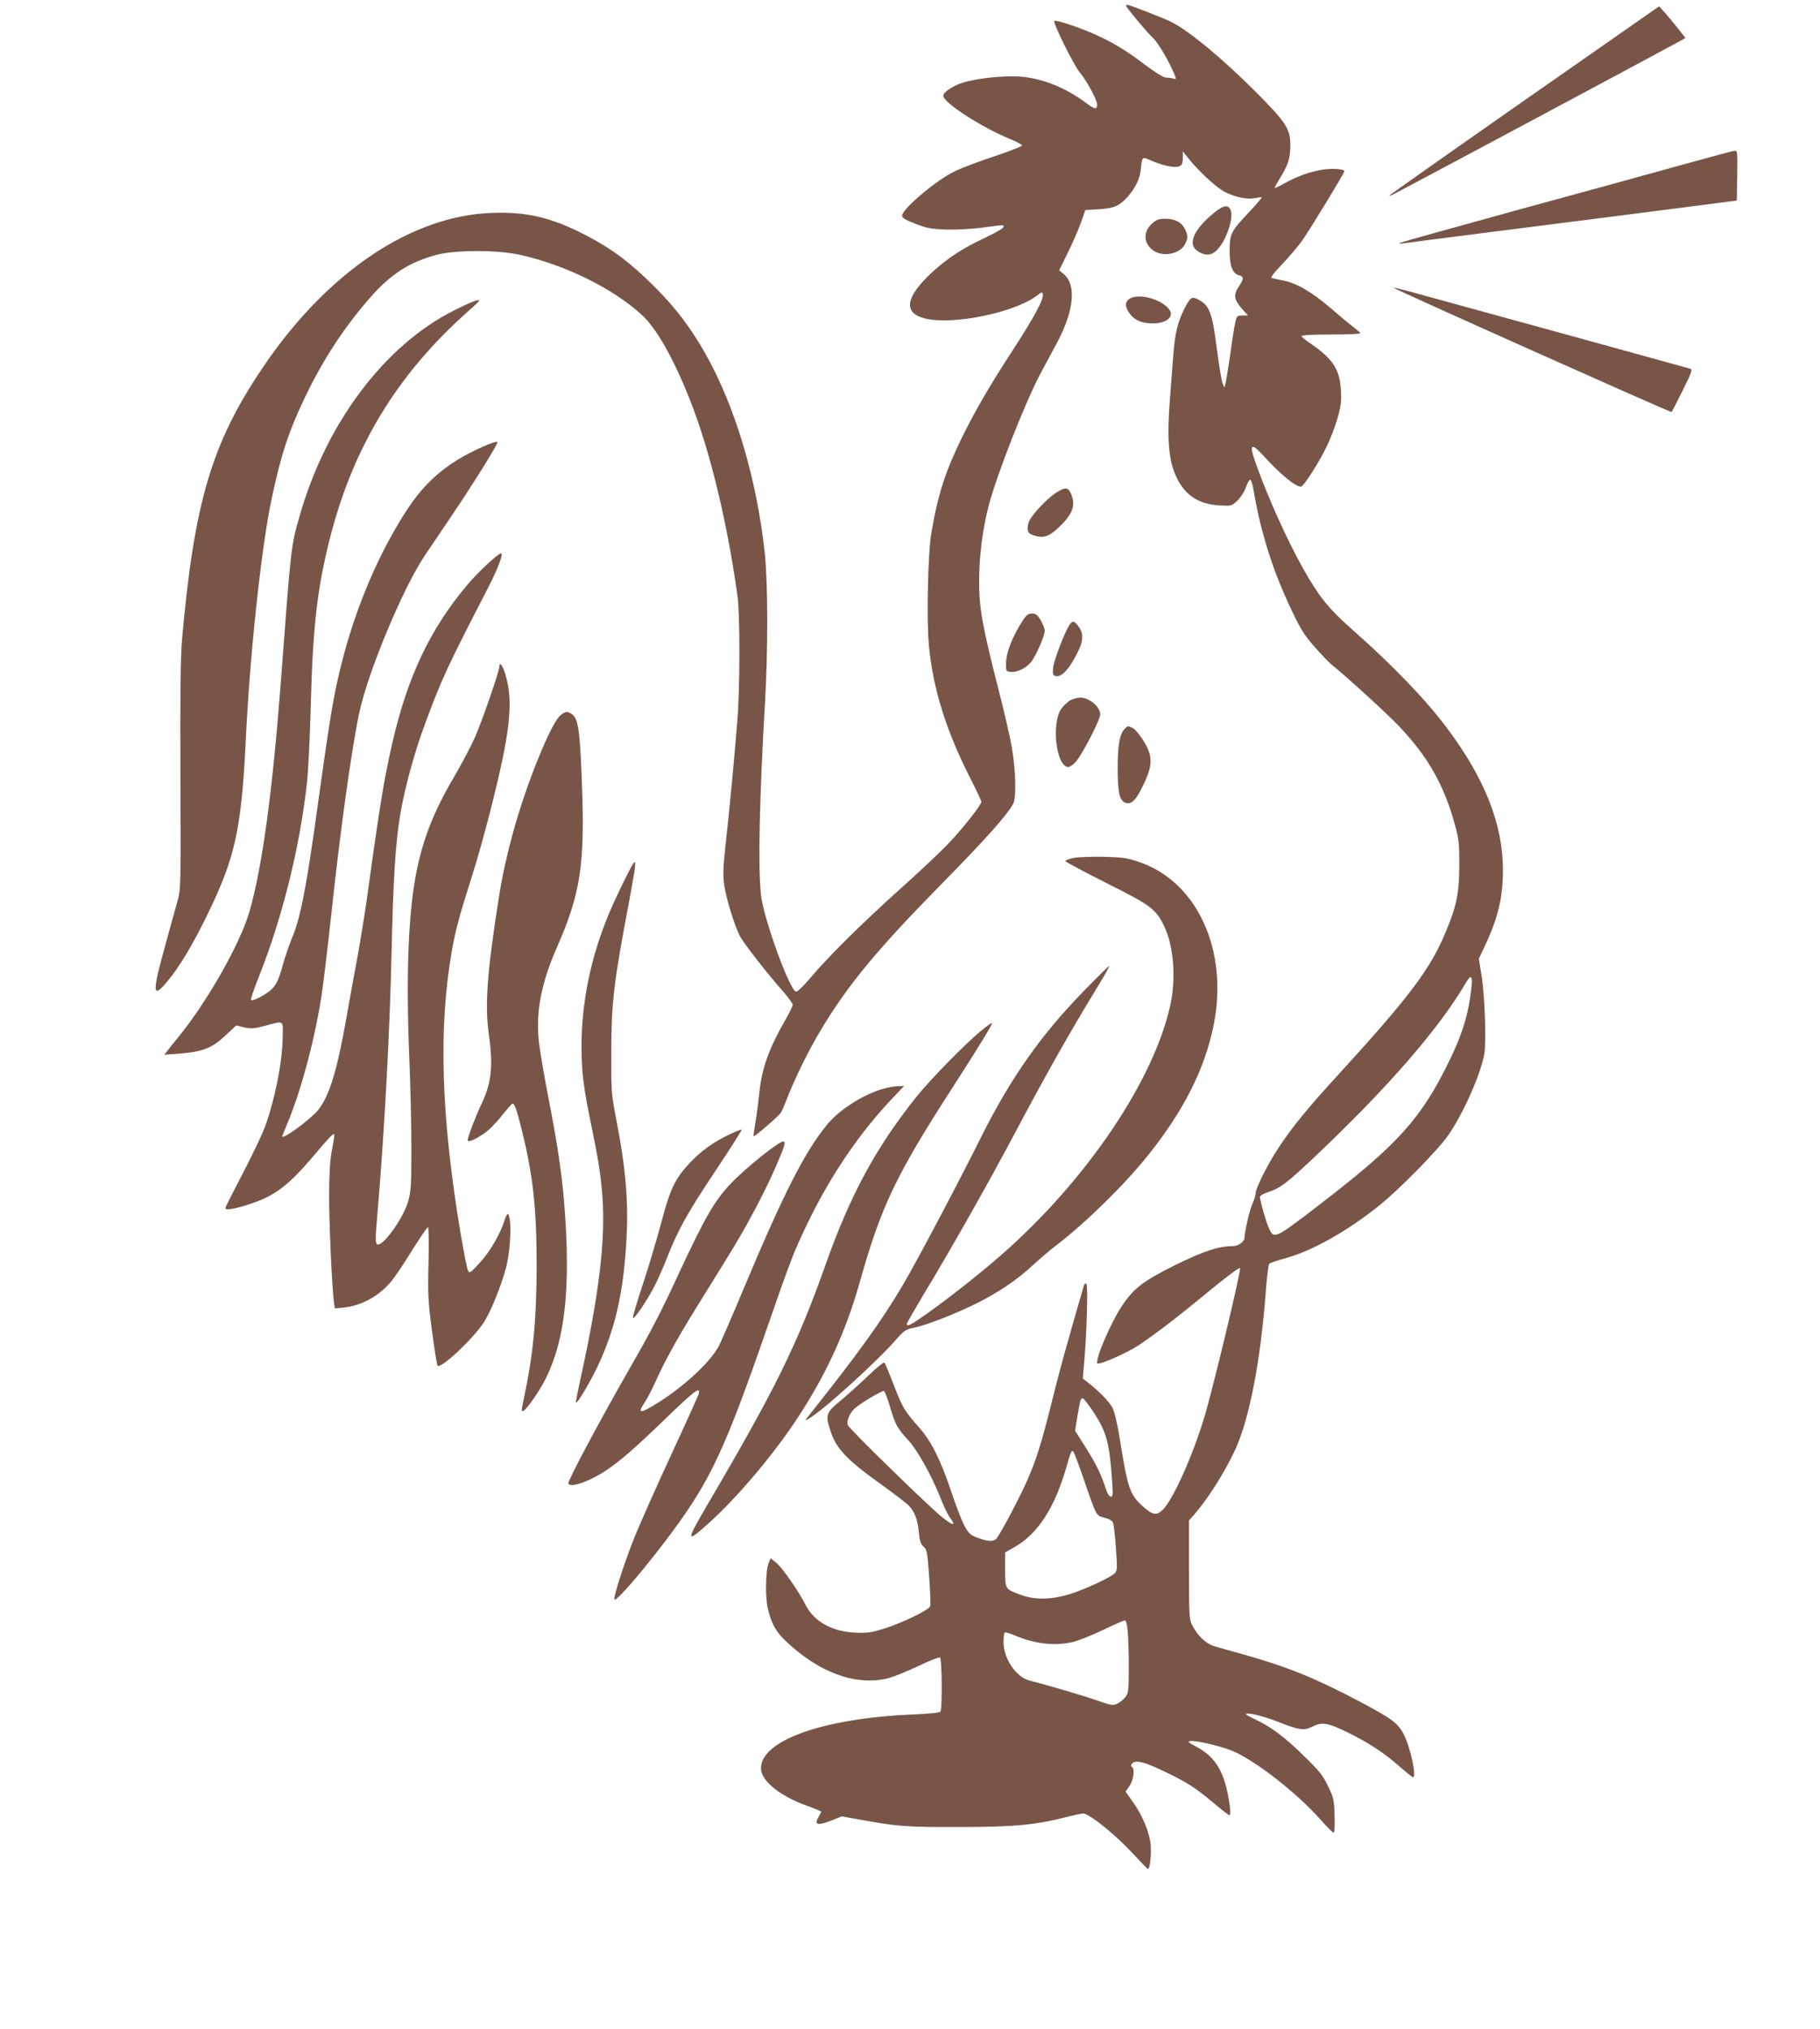
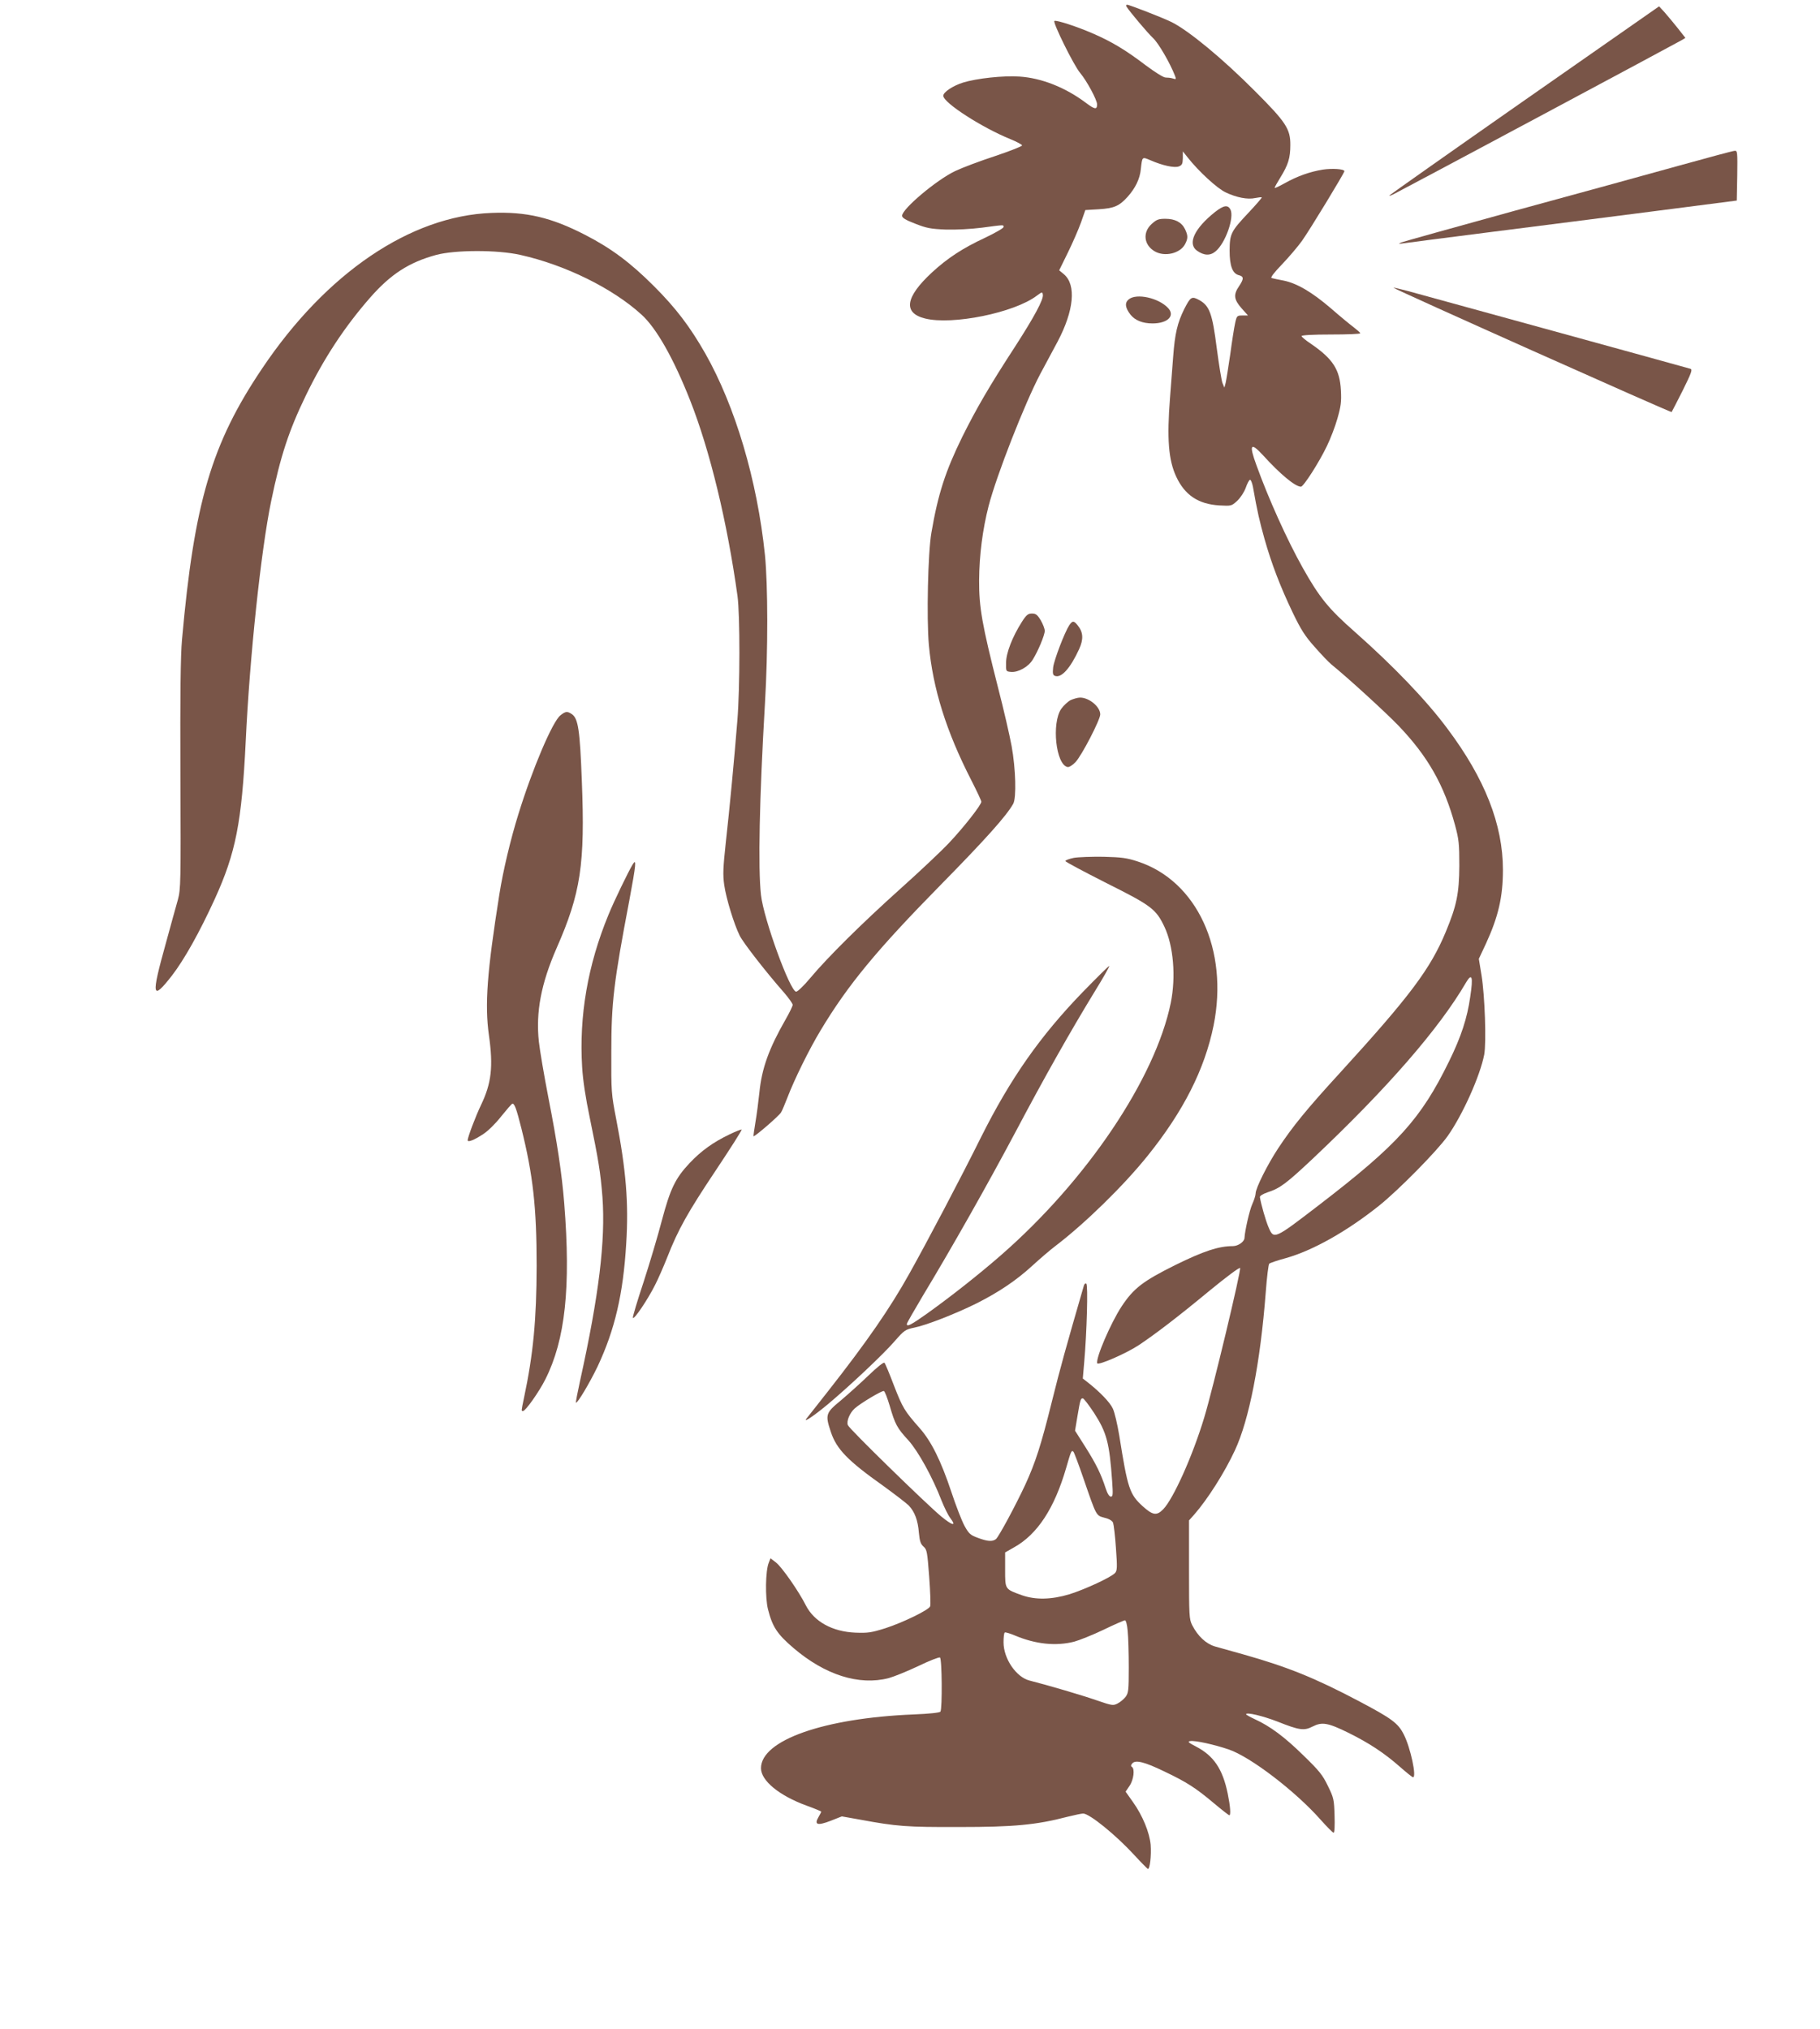
<svg xmlns="http://www.w3.org/2000/svg" version="1.0" width="1148pt" height="1280pt" viewBox="0 0 1148 1280" preserveAspectRatio="xMidYMid meet">
  <g transform="translate(0,1280) scale(0.1,-0.1)" fill="#795548" stroke="none">
    <path d="M7106 12758 c18 -30 132 -165 167 -198 34 -31 108 -159 138 -237 9 -23 8 -25 -13 -18 -13 4 -33 6 -46 6 -13 0 -63 31 -125 77 -126 96 -214 149 -334 201 -99 43 -227 85 -242 79 -14 -5 123 -283 163 -329 41 -49 106 -169 106 -197 0 -35 -14 -33 -70 9 -129 97 -280 157 -419 166 -103 7 -269 -11 -357 -38 -63 -20 -124 -60 -124 -83 0 -44 244 -201 424 -274 39 -16 71 -33 73 -39 2 -5 -74 -35 -169 -67 -95 -31 -209 -74 -253 -95 -118 -56 -335 -239 -335 -282 0 -13 23 -27 83 -50 71 -28 97 -33 192 -37 67 -2 157 3 230 12 143 19 135 19 135 4 0 -7 -52 -37 -115 -67 -144 -67 -238 -129 -337 -220 -168 -156 -183 -255 -43 -290 172 -43 563 36 705 144 34 25 35 25 38 6 5 -30 -55 -141 -177 -330 -160 -246 -242 -387 -331 -566 -106 -216 -153 -360 -195 -605 -22 -126 -31 -542 -16 -708 25 -275 110 -546 267 -852 35 -69 64 -130 64 -137 0 -20 -113 -164 -205 -261 -48 -51 -187 -182 -309 -291 -238 -214 -452 -425 -566 -561 -39 -47 -79 -85 -88 -85 -38 0 -205 458 -222 610 -19 168 -10 608 25 1206 20 334 19 751 0 939 -49 472 -187 936 -376 1270 -97 170 -185 286 -324 425 -148 148 -268 238 -435 324 -212 109 -370 147 -590 138 -512 -19 -1043 -380 -1447 -982 -319 -474 -428 -845 -505 -1710 -9 -100 -12 -346 -10 -855 3 -675 2 -719 -16 -785 -11 -38 -45 -162 -76 -275 -94 -337 -88 -366 39 -203 78 102 172 269 270 483 132 290 170 481 195 995 25 532 96 1201 160 1512 59 285 111 445 219 668 112 232 244 433 406 618 129 147 244 222 416 269 119 32 387 33 532 0 282 -63 581 -210 763 -376 94 -85 202 -275 307 -541 125 -317 234 -766 299 -1235 16 -119 16 -576 -1 -785 -18 -227 -49 -558 -73 -770 -17 -157 -19 -203 -10 -266 12 -86 63 -251 98 -321 23 -46 167 -231 278 -357 31 -36 56 -71 56 -79 0 -8 -20 -49 -44 -91 -106 -185 -151 -310 -166 -462 -6 -57 -17 -142 -25 -188 -8 -47 -13 -86 -12 -88 6 -5 162 129 174 151 7 11 24 53 39 91 45 118 139 308 209 424 173 289 357 511 760 921 277 282 414 434 456 510 21 37 16 221 -10 364 -12 65 -50 232 -86 370 -100 394 -120 504 -119 676 1 159 22 321 60 469 51 196 228 647 325 831 28 52 78 145 110 205 103 195 119 358 40 425 l-30 25 54 110 c30 61 67 146 83 190 l28 80 84 5 c97 6 130 20 183 79 49 55 77 113 83 174 9 80 7 79 61 56 78 -34 151 -49 178 -39 21 8 25 16 26 52 l0 43 32 -40 c68 -86 183 -192 237 -218 69 -33 140 -47 188 -36 20 4 38 6 41 4 2 -2 -36 -46 -84 -97 -111 -118 -118 -132 -119 -238 0 -97 18 -146 59 -156 32 -8 31 -24 0 -70 -36 -53 -32 -83 16 -138 l41 -46 -35 0 c-34 0 -36 -2 -46 -47 -6 -27 -20 -115 -31 -198 -12 -82 -25 -163 -29 -180 l-8 -30 -12 29 c-6 15 -22 114 -36 219 -28 221 -46 268 -110 304 -48 26 -55 22 -95 -56 -43 -87 -59 -153 -70 -300 -6 -75 -15 -192 -20 -261 -20 -255 -10 -391 39 -496 54 -117 140 -174 272 -182 76 -4 77 -4 113 29 21 20 44 55 54 83 9 26 21 49 27 50 5 0 13 -19 18 -44 28 -159 42 -218 73 -329 45 -159 100 -302 178 -465 51 -106 77 -148 139 -217 41 -47 89 -97 105 -110 105 -85 342 -302 422 -385 186 -194 289 -375 358 -629 24 -89 27 -117 27 -255 -1 -176 -17 -253 -86 -419 -97 -233 -226 -405 -666 -887 -210 -229 -300 -340 -390 -476 -68 -103 -143 -253 -143 -286 0 -11 -9 -41 -21 -67 -18 -40 -47 -170 -49 -212 0 -25 -40 -53 -74 -53 -89 0 -183 -31 -362 -119 -203 -101 -263 -146 -339 -261 -68 -103 -165 -328 -154 -359 6 -15 183 62 263 115 106 71 245 177 448 345 100 82 185 146 190 141 9 -9 -173 -770 -227 -946 -73 -241 -194 -510 -258 -576 -41 -42 -66 -38 -130 20 -82 75 -94 111 -147 445 -12 72 -30 149 -41 171 -18 39 -82 105 -157 164 l-32 25 9 105 c16 182 25 487 13 493 -5 4 -12 -1 -15 -11 -114 -393 -149 -519 -202 -732 -68 -274 -103 -383 -168 -525 -62 -133 -167 -328 -185 -343 -22 -17 -53 -15 -114 8 -47 17 -57 26 -85 77 -17 32 -54 127 -82 212 -66 198 -127 321 -201 404 -95 108 -106 126 -161 267 -28 74 -55 139 -60 144 -5 6 -47 -28 -101 -80 -51 -49 -130 -120 -175 -158 -95 -78 -99 -89 -62 -199 36 -108 107 -181 330 -339 73 -53 146 -109 161 -124 38 -40 58 -94 64 -172 5 -53 11 -71 29 -87 22 -19 24 -33 36 -191 7 -94 10 -178 6 -186 -8 -23 -171 -102 -282 -138 -89 -28 -110 -31 -190 -28 -145 6 -260 70 -312 172 -44 88 -152 243 -189 271 l-34 26 -11 -28 c-21 -51 -23 -221 -5 -293 28 -111 58 -157 161 -245 199 -170 413 -238 600 -190 33 9 117 43 187 76 70 34 132 58 137 54 13 -7 15 -323 3 -341 -4 -7 -70 -14 -170 -18 -565 -23 -962 -163 -962 -339 0 -79 116 -174 290 -237 50 -18 90 -35 90 -37 0 -3 -8 -18 -17 -34 -29 -49 -7 -56 76 -24 l71 28 118 -21 c228 -42 288 -47 622 -46 346 0 486 13 685 65 44 11 88 20 97 20 40 0 206 -135 322 -261 43 -47 82 -86 86 -88 13 -5 23 83 18 152 -7 77 -51 185 -112 270 l-46 65 25 37 c26 38 34 107 15 119 -8 5 -7 12 2 22 20 24 77 10 201 -50 143 -68 200 -105 314 -201 50 -42 94 -76 97 -76 11 0 6 59 -10 137 -32 155 -88 238 -199 296 -50 26 -56 32 -37 35 30 5 152 -22 243 -53 137 -47 420 -263 579 -443 40 -45 77 -82 82 -82 6 0 8 44 6 108 -3 101 -5 112 -42 187 -33 69 -55 96 -155 193 -119 117 -210 184 -306 228 -30 14 -55 28 -55 31 0 15 105 -10 198 -46 138 -55 168 -59 222 -31 59 30 96 24 226 -40 129 -64 224 -126 324 -214 41 -36 78 -66 83 -66 24 -1 -16 187 -58 269 -36 72 -76 101 -280 209 -280 148 -454 218 -730 296 -71 20 -153 43 -182 51 -56 17 -107 64 -143 134 -19 38 -20 58 -20 351 l0 310 33 37 c84 96 191 264 256 404 90 192 161 553 195 999 7 94 17 175 22 179 5 5 52 21 104 35 171 48 386 169 590 332 120 96 365 344 432 439 95 135 204 379 230 513 14 77 4 371 -17 500 l-17 104 45 96 c78 170 107 294 107 465 0 286 -114 576 -351 892 -134 180 -341 395 -584 610 -165 145 -223 217 -327 402 -99 176 -217 438 -293 649 -48 131 -37 148 42 62 108 -119 203 -198 239 -198 16 0 115 154 164 257 22 45 52 123 66 173 22 77 26 106 22 178 -7 131 -50 198 -190 294 -32 21 -58 43 -58 48 0 6 73 10 185 10 102 0 185 3 185 8 0 4 -20 21 -43 39 -23 17 -87 70 -142 118 -119 102 -214 158 -298 175 -34 6 -68 14 -76 16 -9 3 15 34 66 87 43 45 99 111 125 147 50 70 268 429 268 440 0 14 -77 19 -136 10 -81 -13 -160 -41 -239 -85 -36 -20 -65 -34 -65 -30 0 4 16 33 36 65 50 81 63 124 63 205 1 101 -28 145 -223 340 -204 205 -416 380 -525 435 -52 26 -267 110 -282 110 -6 0 -7 -6 -3 -12z m2168 -6244 c-19 -136 -58 -254 -134 -409 -178 -364 -324 -525 -823 -908 -280 -215 -282 -216 -315 -139 -18 41 -48 147 -55 191 -1 8 18 20 50 31 77 25 117 55 286 214 466 440 796 819 965 1110 37 62 45 35 26 -90z m-3662 -2581 c34 -117 46 -140 118 -218 62 -69 153 -234 209 -380 17 -42 41 -92 55 -110 41 -54 15 -49 -57 10 -95 79 -581 553 -589 576 -10 25 12 77 43 105 35 32 172 114 184 110 6 -1 22 -43 37 -93z m1289 -45 c80 -124 97 -189 114 -430 6 -85 5 -98 -8 -98 -10 0 -22 19 -33 53 -29 89 -59 151 -127 259 l-66 104 15 90 c18 106 20 114 34 114 6 0 38 -42 71 -92z m-67 -413 c83 -241 79 -233 132 -248 30 -7 50 -19 55 -32 4 -11 13 -83 18 -160 9 -122 8 -142 -6 -157 -25 -27 -189 -103 -288 -134 -114 -34 -213 -36 -299 -6 -108 39 -106 36 -106 161 l0 109 58 33 c146 82 253 245 327 500 31 108 34 114 46 102 4 -4 33 -80 63 -168z m279 -962 c4 -38 7 -141 7 -229 0 -148 -2 -163 -21 -188 -11 -14 -34 -33 -50 -41 -27 -14 -35 -13 -128 19 -88 31 -312 97 -427 126 -84 21 -164 138 -164 241 0 32 3 60 8 62 4 3 33 -6 64 -19 131 -55 258 -68 373 -39 33 9 116 42 185 75 68 33 130 60 136 60 6 0 14 -28 17 -67z" />
    <path d="M9620 12170 c-465 -325 -849 -596 -855 -602 -5 -6 6 -2 25 7 53 26 1792 956 1818 972 l23 14 -48 61 c-26 33 -64 78 -83 100 l-35 38 -845 -590z" />
    <path d="M10590 11755 c-184 -51 -648 -179 -1031 -283 -382 -105 -706 -196 -720 -201 -21 -10 -20 -10 11 -6 19 3 267 35 550 71 283 36 749 95 1035 132 l520 67 3 158 c2 145 1 157 -15 156 -10 0 -169 -43 -353 -94z" />
    <path d="M7663 11462 c-129 -103 -174 -199 -113 -243 45 -32 84 -33 118 -4 62 52 119 214 93 264 -17 31 -43 26 -98 -17z" />
    <path d="M7264 11387 c-58 -53 -49 -132 19 -172 63 -37 161 -14 192 45 19 36 19 54 0 94 -21 44 -63 66 -124 66 -44 0 -56 -5 -87 -33z" />
    <path d="M8790 10985 c0 -7 1750 -789 1754 -784 2 2 33 63 70 136 56 113 63 133 48 137 -29 9 -1692 466 -1784 491 -49 13 -88 22 -88 20z" />
    <path d="M7120 10912 c-27 -22 -23 -53 11 -97 29 -36 76 -55 139 -55 95 0 144 48 98 97 -59 64 -199 95 -248 55z" />
-     <path d="M2980 10896 c-19 -7 -71 -31 -116 -54 -438 -220 -806 -709 -973 -1293 -56 -196 -54 -176 -121 -1069 -52 -679 -116 -1147 -195 -1425 -56 -199 -262 -564 -444 -789 -31 -38 -65 -80 -75 -94 l-20 -25 94 7 c148 12 208 35 290 113 l70 65 49 -12 c44 -10 60 -9 133 10 124 32 113 40 111 -75 -2 -156 -49 -392 -113 -566 -16 -43 -77 -172 -137 -287 -59 -114 -110 -213 -111 -221 -5 -18 57 -8 158 26 153 50 241 117 396 300 108 128 125 145 132 138 3 -2 -4 -46 -14 -97 -13 -69 -17 -143 -18 -288 0 -180 17 -565 30 -669 l6 -44 58 6 c112 12 221 72 298 165 22 26 81 113 131 195 51 81 96 147 101 147 4 0 6 -100 3 -222 -5 -202 -3 -243 22 -433 15 -115 31 -214 35 -219 21 -22 227 172 294 276 42 66 107 227 137 338 23 86 35 235 25 305 -8 52 -17 50 -36 -10 -25 -79 -91 -193 -154 -260 -59 -65 -64 -68 -74 -49 -6 11 -26 114 -46 230 -124 743 -141 1297 -56 1786 23 129 44 210 124 462 32 99 84 284 116 410 131 515 152 705 94 884 -16 49 -34 69 -34 38 0 -29 -109 -344 -153 -444 -25 -56 -80 -161 -122 -233 -133 -225 -202 -395 -246 -608 -52 -249 -69 -644 -48 -1161 8 -190 14 -460 14 -600 0 -219 -3 -265 -19 -323 -27 -101 -150 -277 -192 -277 -17 0 -18 32 -4 185 44 511 79 1155 90 1660 10 459 25 695 56 875 27 161 90 389 152 556 113 304 135 351 407 879 57 112 92 205 76 205 -19 0 -151 -123 -220 -207 -229 -274 -369 -570 -465 -983 -54 -237 -81 -401 -161 -985 -15 -104 -42 -271 -60 -370 -19 -99 -50 -272 -70 -385 -58 -331 -107 -491 -177 -580 -47 -59 -228 -192 -228 -167 0 1 15 39 34 84 85 202 174 536 215 809 11 71 36 280 56 464 60 562 130 1070 181 1313 54 256 275 787 413 992 26 39 99 147 162 240 142 210 301 465 297 476 -5 14 -162 -55 -253 -112 -128 -79 -223 -173 -310 -303 -179 -270 -327 -614 -418 -971 -52 -206 -72 -323 -152 -900 -73 -529 -110 -718 -165 -846 -16 -39 -40 -110 -54 -158 -30 -113 -48 -145 -96 -180 -46 -33 -98 -56 -107 -48 -3 4 21 75 55 159 145 369 251 797 297 1198 9 74 20 295 25 490 13 499 39 733 116 1045 147 591 427 1054 884 1458 77 68 80 75 20 53z" />
-     <path d="M6657 9689 c-52 -34 -140 -127 -163 -171 -8 -16 -14 -41 -12 -56 2 -21 11 -30 42 -40 55 -18 91 -7 144 42 94 86 118 142 91 213 -19 52 -39 54 -102 12z" />
+     <path d="M6657 9689 z" />
    <path d="M6446 8878 c-60 -94 -100 -197 -100 -258 -1 -55 -1 -55 31 -58 45 -4 109 31 137 77 33 52 76 155 76 182 0 12 -11 42 -25 66 -21 35 -31 43 -56 43 -24 0 -35 -8 -63 -52z" />
    <path d="M6745 8857 c-30 -46 -96 -219 -102 -266 -4 -39 -2 -49 11 -54 40 -16 97 47 153 169 28 62 26 105 -8 148 -25 32 -34 32 -54 3z" />
    <path d="M6753 8384 c-17 -9 -44 -34 -59 -55 -62 -90 -34 -353 40 -367 10 -2 32 12 50 31 39 41 156 267 156 301 0 48 -70 106 -127 106 -15 0 -42 -8 -60 -16z" />
    <path d="M3535 8288 c-50 -39 -177 -338 -265 -623 -50 -160 -97 -359 -120 -505 -78 -491 -93 -698 -66 -890 28 -197 16 -303 -50 -440 -34 -71 -84 -203 -84 -222 0 -15 41 1 97 38 30 19 79 67 114 112 34 42 65 78 70 80 13 5 26 -28 58 -156 73 -293 96 -497 96 -867 -1 -340 -21 -555 -80 -833 -18 -86 -17 -82 -6 -82 16 0 102 122 141 200 126 250 161 581 119 1110 -15 188 -45 387 -100 667 -27 139 -54 298 -60 353 -20 186 14 366 112 590 152 346 180 528 159 1055 -12 320 -23 392 -62 420 -30 20 -40 19 -73 -7z" />
-     <path d="M7091 8199 c-29 -31 -41 -104 -41 -247 0 -147 11 -198 45 -214 38 -17 69 11 114 105 47 96 57 147 42 204 -14 53 -78 148 -108 162 -31 14 -29 15 -52 -10z" />
    <path d="M6773 7389 c-29 -6 -53 -15 -53 -20 0 -5 117 -67 259 -139 284 -142 313 -164 366 -276 57 -121 73 -315 40 -479 -98 -478 -530 -1120 -1071 -1592 -147 -128 -319 -263 -470 -371 -98 -69 -124 -83 -124 -63 0 6 46 85 101 178 186 308 409 703 585 1034 182 344 344 631 501 888 52 84 92 155 90 158 -3 2 -77 -72 -167 -164 -270 -279 -456 -545 -641 -914 -129 -260 -343 -666 -454 -864 -121 -217 -267 -428 -508 -735 -71 -91 -135 -171 -141 -179 -21 -28 51 21 135 91 134 112 349 314 420 396 63 72 69 76 126 88 76 15 262 88 393 153 139 70 251 145 352 238 47 43 111 98 144 123 189 144 432 382 583 570 226 281 360 546 416 822 96 477 -105 912 -478 1034 -70 23 -102 27 -217 30 -74 1 -159 -2 -187 -7z" />
    <path d="M3991 7348 c-27 -44 -119 -234 -153 -318 -131 -318 -186 -638 -166 -962 5 -83 22 -194 48 -318 55 -267 68 -346 80 -500 20 -275 -22 -620 -141 -1159 -16 -73 -28 -135 -26 -138 8 -8 87 125 136 227 109 232 162 457 181 777 16 255 -1 463 -63 783 -31 160 -32 173 -31 425 0 312 15 438 114 958 42 225 46 266 21 225z" />
-     <path d="M6189 6299 c-98 -80 -326 -313 -410 -419 -254 -318 -415 -616 -569 -1050 -183 -516 -318 -790 -759 -1540 -125 -214 -123 -226 21 -96 172 155 393 415 538 631 194 289 322 564 415 894 132 469 226 667 573 1205 184 286 264 417 259 423 -3 2 -33 -19 -68 -48z" />
-     <path d="M5585 5936 c-121 -29 -280 -127 -359 -219 -146 -173 -278 -432 -538 -1052 -71 -170 -141 -330 -154 -356 -56 -102 -216 -251 -381 -355 -116 -73 -136 -73 -86 1 15 22 43 76 63 120 56 127 140 280 256 467 59 95 147 237 195 315 119 190 236 409 309 576 59 135 69 167 51 167 -30 0 -236 -165 -332 -266 -103 -110 -159 -206 -319 -549 -124 -268 -178 -372 -321 -621 -192 -336 -390 -707 -384 -721 11 -31 136 13 245 87 84 57 179 140 340 295 215 208 250 235 237 182 -4 -12 -81 -184 -173 -382 -92 -198 -195 -432 -231 -519 -63 -157 -137 -385 -127 -395 13 -14 200 205 366 429 239 324 331 520 588 1260 165 474 173 494 264 685 147 304 332 576 545 798 l64 67 -34 -1 c-19 0 -57 -6 -84 -13z" />
    <path d="M4602 5645 c-104 -50 -178 -103 -252 -181 -91 -97 -122 -162 -176 -365 -25 -96 -77 -270 -115 -387 -39 -117 -69 -218 -67 -224 6 -16 95 117 140 207 20 39 54 117 77 175 68 174 129 283 306 548 92 138 166 254 163 257 -2 2 -37 -11 -76 -30z" />
  </g>
</svg>